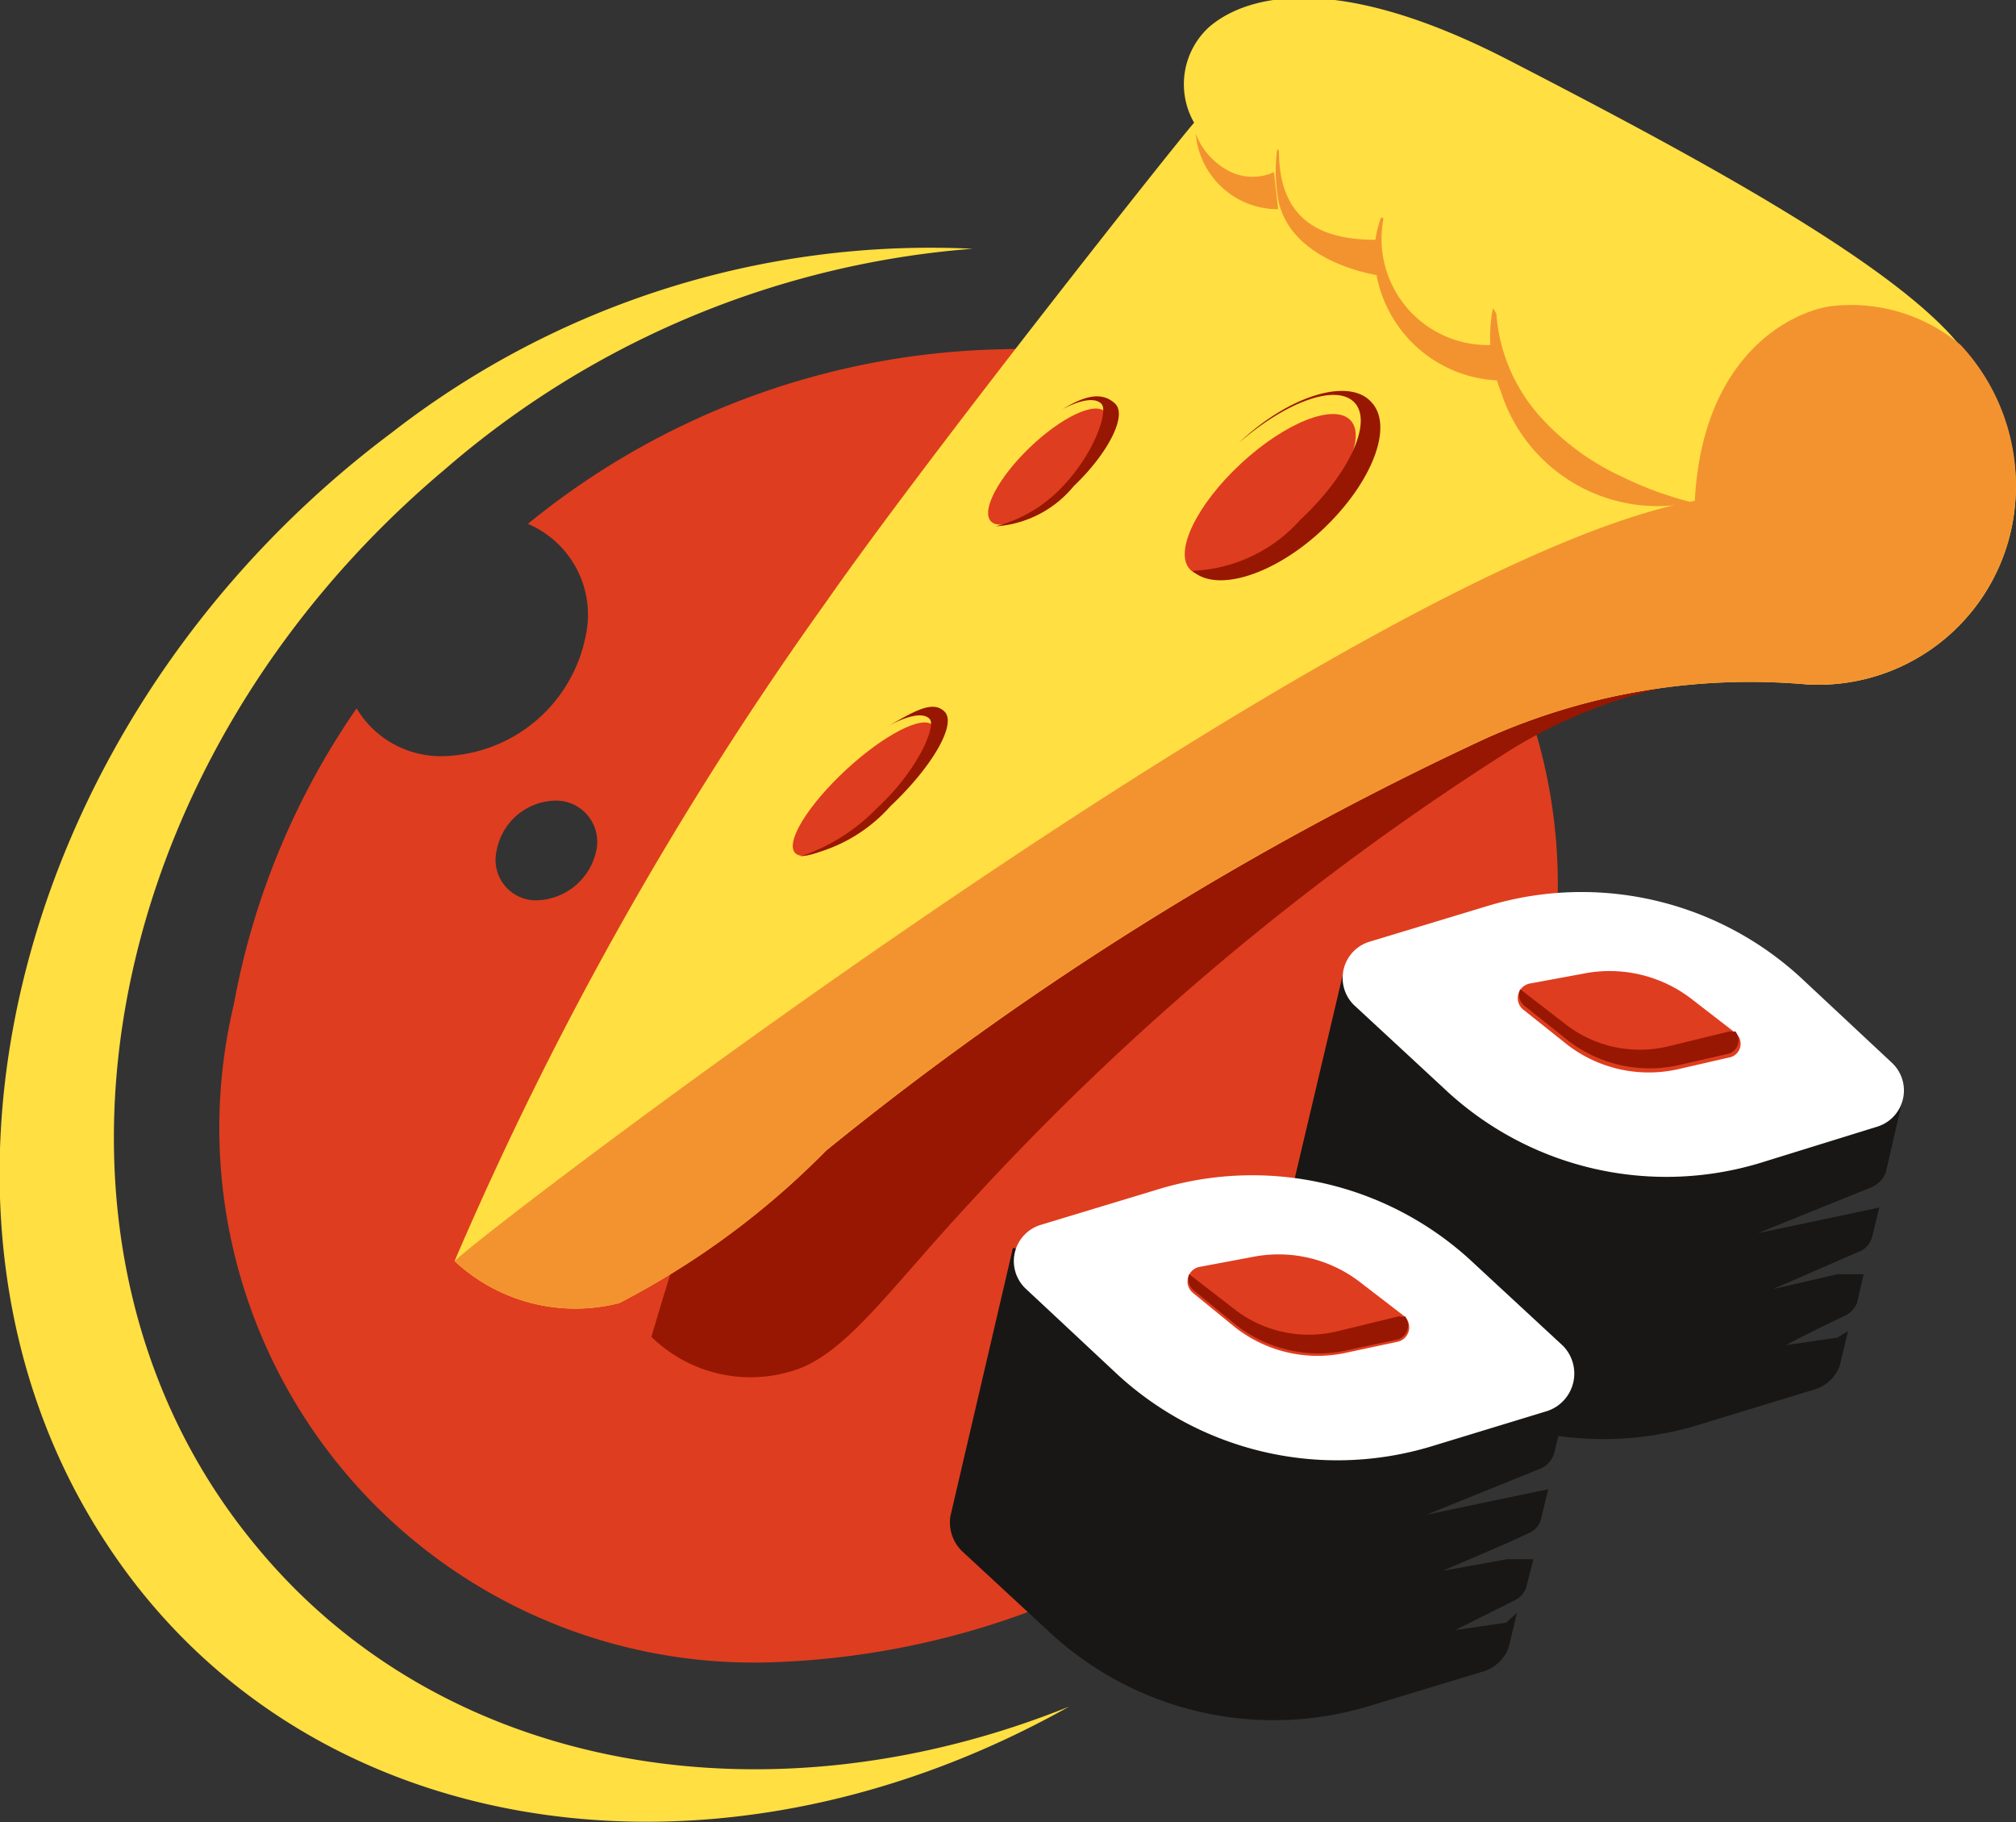
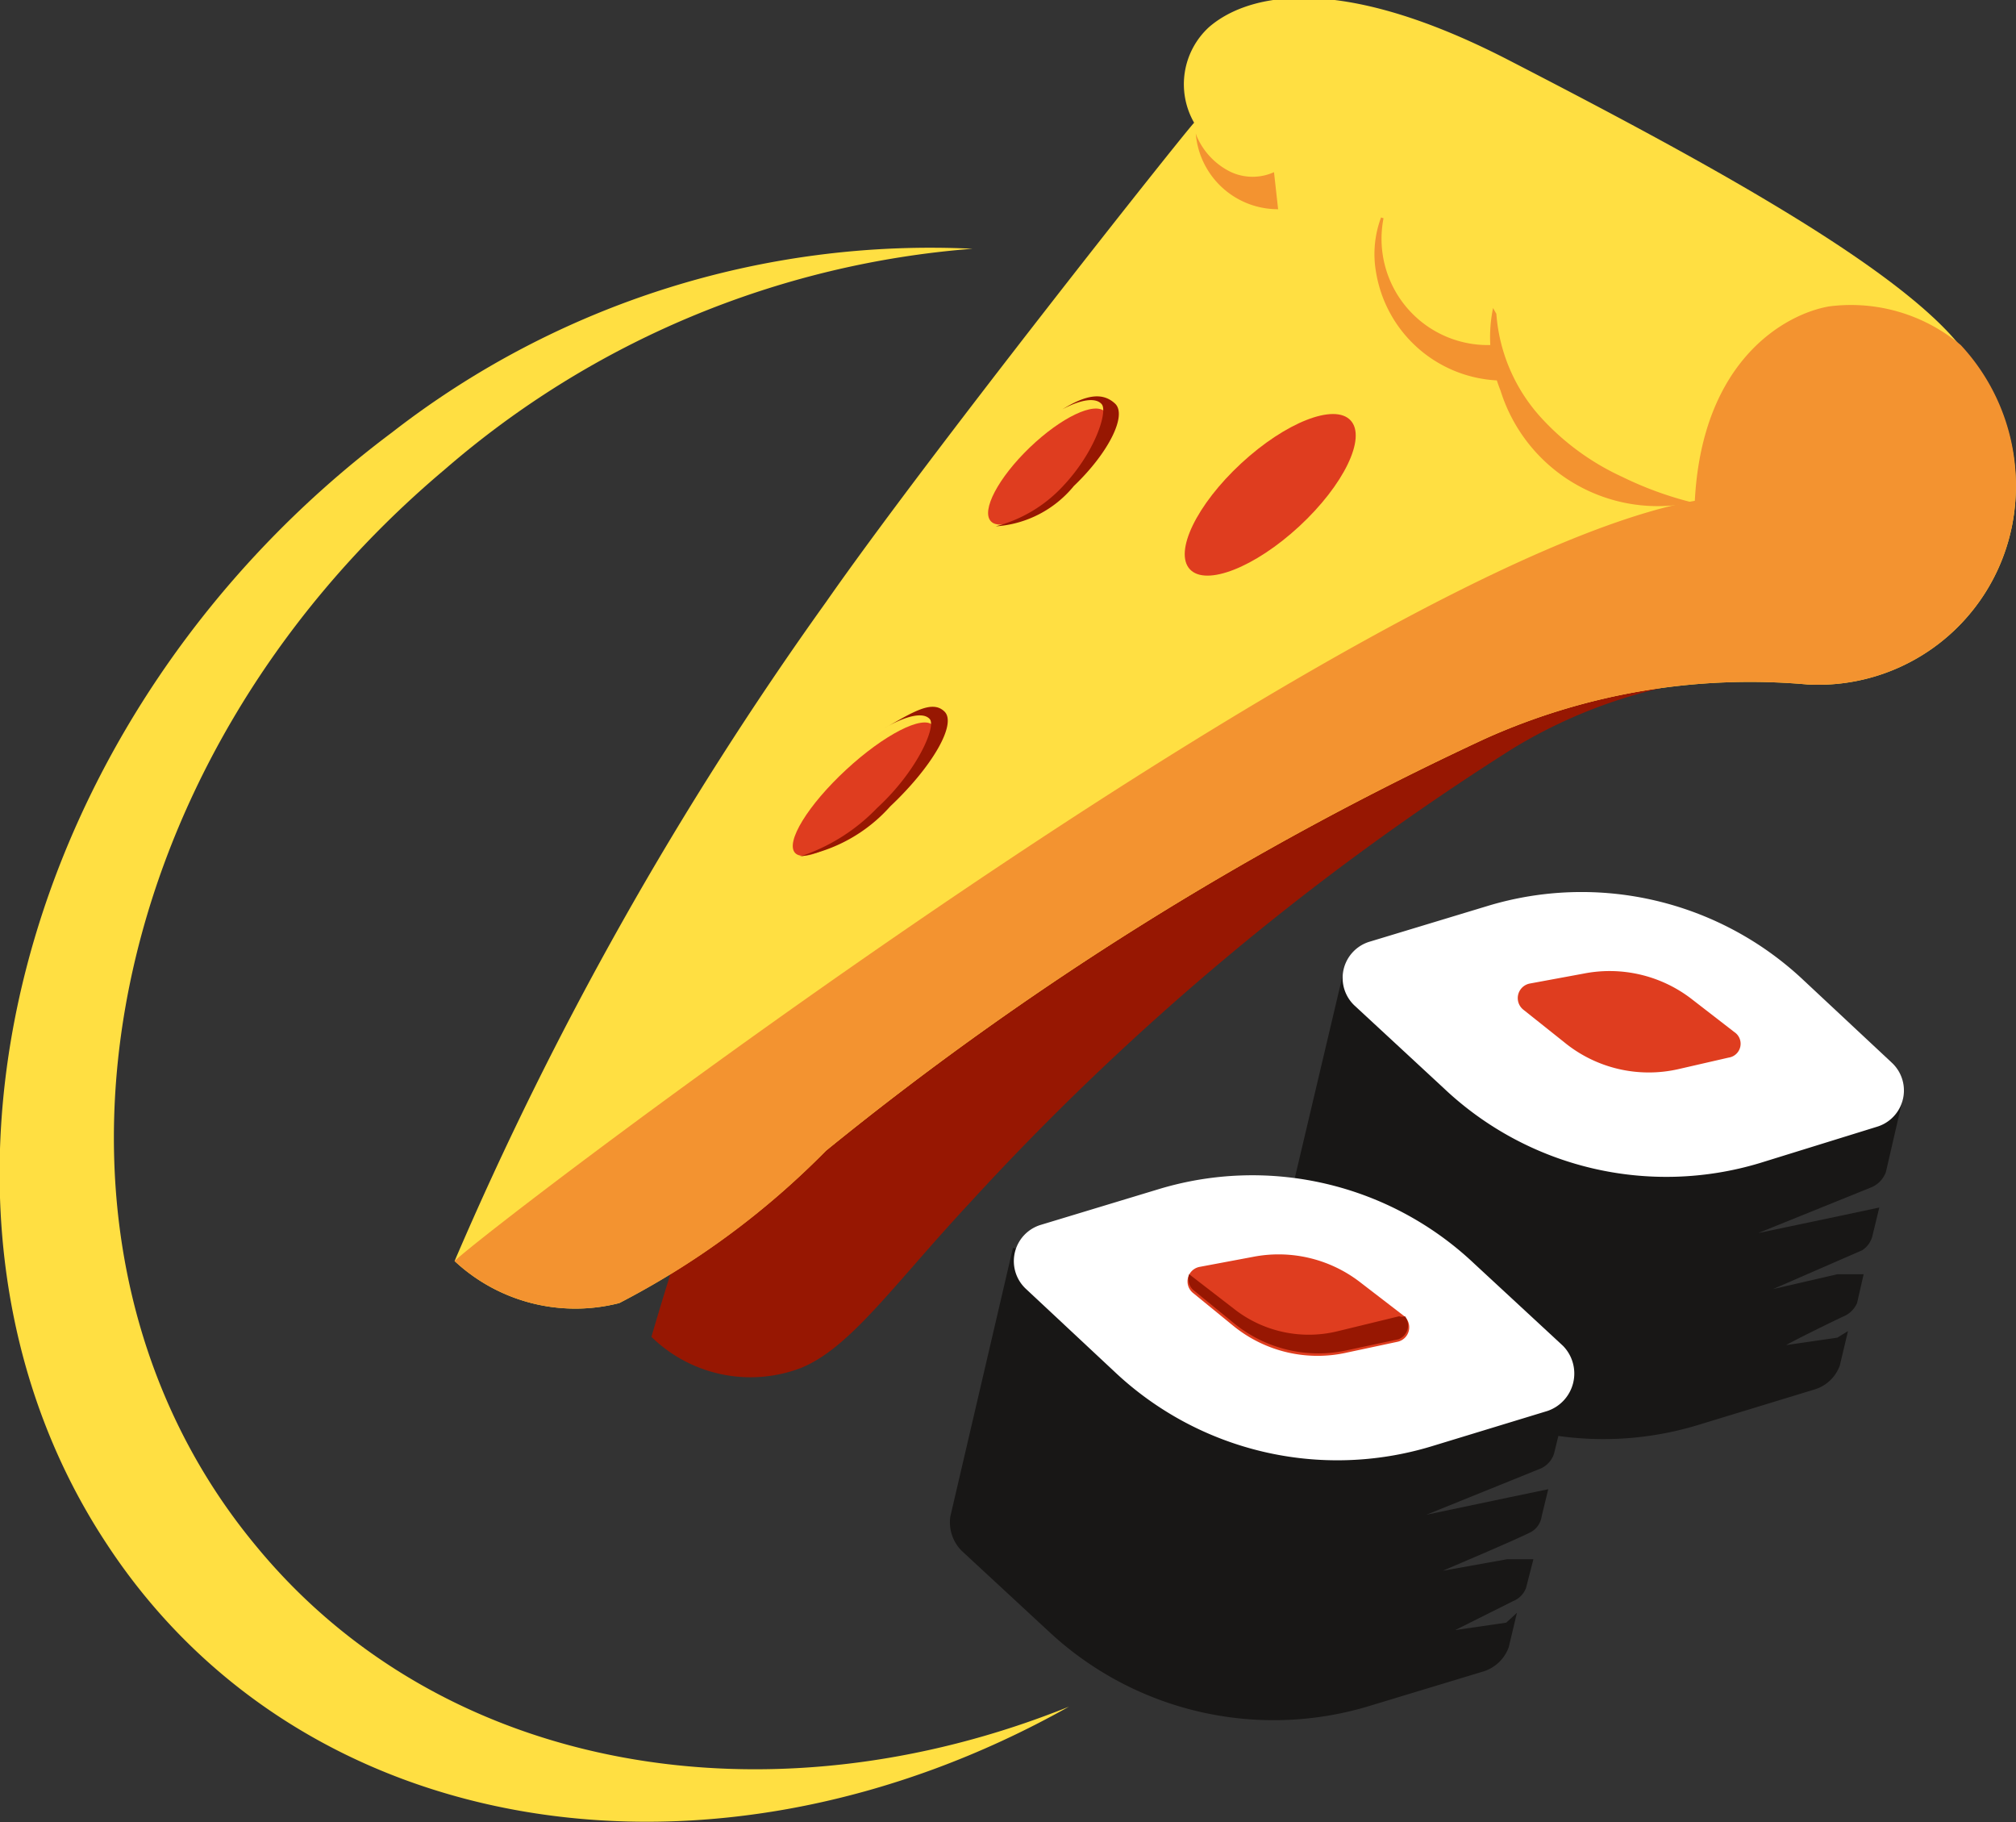
<svg xmlns="http://www.w3.org/2000/svg" viewBox="0 0 24.48 22.12">
  <rect x="0" y="0" width="24.48" height="22.12" fill="#333333" stroke="none" />
  <defs>
    <style>.cls-1{fill:none;stroke:#181716;stroke-linejoin:round;stroke-width:3.75px;}.cls-2{fill:#df3d1f;}.cls-3{fill:#ffdf42;}.cls-4{fill:#971702;}.cls-5{fill:#f39330;}.cls-6{fill:#181716;}.cls-7{fill:#fff;}</style>
  </defs>
  <g id="Layer_1" data-name="Layer 1">
-     <path class="cls-1" d="M181.1,204.27h0" transform="translate(-160.47 -198.35)" />
-     <path class="cls-2" d="M169.87,218.53a9.88,9.88,0,0,0,9.34-7.94,6.5,6.5,0,0,0-6.56-8,9.4,9.4,0,0,0-5.77,2.12,1.2,1.2,0,0,1,.7,1.37,1.81,1.81,0,0,1-1.72,1.45,1.19,1.19,0,0,1-1.06-.58,9.23,9.23,0,0,0-1.49,3.59A6.49,6.49,0,0,0,169.87,218.53ZM167,209.28a.49.49,0,0,1-.5-.6.74.74,0,0,1,.71-.61.5.5,0,0,1,.5.61A.76.76,0,0,1,167,209.28Z" transform="translate(-160.47 -198.35)" />
    <path class="cls-3" d="M163.58,217.12c-3-3.61-2-9.46,2.29-13.07a11.09,11.09,0,0,1,6.41-2.68,10.65,10.65,0,0,0-7.05,2.23c-4.56,3.41-6.12,9.44-3.48,13.47,2.38,3.66,7.39,4.42,11.7,2C169.82,220.53,165.86,219.89,163.58,217.12Z" transform="translate(-160.47 -198.35)" />
-     <path class="cls-4" d="M184.18,204.2a2.18,2.18,0,0,1-2,2.35,6.09,6.09,0,0,0-3.36.9,32.47,32.47,0,0,0-6.58,5.51c-.93,1-1.45,1.76-2.05,2a1.72,1.72,0,0,1-1.81-.38,45.1,45.1,0,0,1,3.35-8.29c.94-1.81,3.36-5.9,3.48-6.07a1,1,0,0,1,.08-1.16c.31-.37,1.19-.83,3.18.18s4.24,2.17,5,3.13A2.67,2.67,0,0,1,184.18,204.2Z" transform="translate(-160.47 -198.35)" />
+     <path class="cls-4" d="M184.18,204.2a2.18,2.18,0,0,1-2,2.35,6.09,6.09,0,0,0-3.36.9,32.47,32.47,0,0,0-6.58,5.51c-.93,1-1.45,1.76-2.05,2a1.72,1.72,0,0,1-1.81-.38,45.1,45.1,0,0,1,3.35-8.29c.94-1.81,3.36-5.9,3.48-6.07a1,1,0,0,1,.08-1.16s4.24,2.17,5,3.13A2.67,2.67,0,0,1,184.18,204.2Z" transform="translate(-160.47 -198.35)" />
    <path class="cls-3" d="M184.94,204.46a2.4,2.4,0,0,1-2.52,2.2,7.85,7.85,0,0,0-3.92.66,38.16,38.16,0,0,0-8,5,10,10,0,0,1-2.51,1.85,2.15,2.15,0,0,1-2-.51,42.48,42.48,0,0,1,4.51-8c1.22-1.75,4.32-5.66,4.47-5.82a.94.94,0,0,1,.18-1.16c.39-.34,1.43-.74,3.64.4s4.69,2.47,5.49,3.48A2.5,2.5,0,0,1,184.94,204.46Z" transform="translate(-160.47 -198.35)" />
    <path class="cls-5" d="M184.94,204.46a2.4,2.4,0,0,1-2.52,2.2,7.85,7.85,0,0,0-3.92.66,38.16,38.16,0,0,0-8,5,9.78,9.78,0,0,1-2.51,1.85,2.15,2.15,0,0,1-2-.51c.45-.44,11-8.49,15.06-9.23.09-1.72,1.11-2.27,1.63-2.36a2.07,2.07,0,0,1,1.6.47A2.5,2.5,0,0,1,184.94,204.46Z" transform="translate(-160.47 -198.35)" />
    <path class="cls-5" d="M175,200a.86.86,0,0,0,.42.44.63.63,0,0,0,.52,0l.05.45a1,1,0,0,1-1-.92Z" transform="translate(-160.47 -198.35)" />
-     <path class="cls-5" d="M176,200.18c0,.82.48,1.1,1.24,1.08l0,.44c-.54-.09-1.19-.38-1.26-1a1.94,1.94,0,0,1,0-.54Z" transform="translate(-160.47 -198.35)" />
    <path class="cls-5" d="M177.27,201a1.29,1.29,0,0,0,1.42,1.53l0,.44a1.57,1.57,0,0,1-1.51-1.31,1.27,1.27,0,0,1,.06-.67Z" transform="translate(-160.47 -198.35)" />
    <path class="cls-5" d="M178.64,202.16a2.1,2.1,0,0,0,.58,1.3,3.06,3.06,0,0,0,.95.68,4.27,4.27,0,0,0,.85.31v0a2,2,0,0,1-2.33-1.36,1.73,1.73,0,0,1-.09-1,0,0,0,1,1,0,0Z" transform="translate(-160.47 -198.35)" />
    <ellipse class="cls-2" cx="170.95" cy="207.93" rx="1.14" ry="0.32" transform="translate(-256.21 -26.88) rotate(-42.79)" />
    <ellipse class="cls-2" cx="175.89" cy="204.35" rx="1.33" ry="0.52" transform="translate(-252.47 -24.47) rotate(-42.79)" />
-     <path class="cls-4" d="M177.12,203.23c-.27-.3-1-.08-1.61.5l0,0c.57-.5,1.19-.73,1.41-.49s-.07.87-.66,1.42a1.85,1.85,0,0,1-1.31.62c.29.27,1,.05,1.59-.51S177.4,203.52,177.12,203.23Z" transform="translate(-160.47 -198.35)" />
    <path class="cls-4" d="M171.21,207.19c.26-.15.47-.2.55-.11s-.15.63-.64,1.08a2.29,2.29,0,0,1-.94.59,1.9,1.9,0,0,0,1.1-.61c.51-.48.81-1,.66-1.15S171.55,207,171.21,207.19Z" transform="translate(-160.47 -198.35)" />
    <ellipse class="cls-2" cx="173.19" cy="203.99" rx="0.96" ry="0.32" transform="translate(-253.5 -21.37) rotate(-43.87)" />
    <path class="cls-4" d="M173.37,203.32c.22-.12.41-.15.48-.06s-.08.58-.48,1a1.69,1.69,0,0,1-.81.48,1.34,1.34,0,0,0,.95-.49c.42-.4.65-.86.5-1S173.66,203.14,173.37,203.32Z" transform="translate(-160.47 -198.35)" />
    <path class="cls-6" d="M182.78,214.59l-.62.09c.1-.06.61-.31.7-.35a.31.31,0,0,0,.16-.16l.08-.35-.12,0-.2,0L182,214l1.08-.47a.29.29,0,0,0,.13-.19l.08-.33h0l-.47.1-1,.21,1.36-.55a.32.32,0,0,0,.19-.19l.21-.91-6.78-1.59-.77,3.26v0a.47.47,0,0,0,.14.42l1.08,1a3.94,3.94,0,0,0,3.84.89l1.41-.43a.47.47,0,0,0,.31-.29h0l.1-.42Z" transform="translate(-160.47 -198.35)" />
    <path class="cls-7" d="M178,211.56l-1.08-1a.46.46,0,0,1,.19-.78l1.42-.43a3.93,3.93,0,0,1,3.84.9l1.07,1a.46.46,0,0,1-.18.78l-1.42.44A3.93,3.93,0,0,1,178,211.56Z" transform="translate(-160.47 -198.35)" />
    <path class="cls-2" d="M179.46,211l-.49-.39a.18.18,0,0,1,.08-.32l.65-.12a1.63,1.63,0,0,1,1.3.3l.53.41a.17.17,0,0,1-.07.31l-.61.14A1.62,1.62,0,0,1,179.46,211Z" transform="translate(-160.47 -198.35)" />
-     <path class="cls-4" d="M181.54,210.87a.09.09,0,0,1-.06,0l-.74.18a1.47,1.47,0,0,1-1.24-.25l-.57-.44h0a.17.17,0,0,0,.05.2l.49.39a1.62,1.62,0,0,0,1.39.33l.61-.14A.17.17,0,0,0,181.54,210.87Z" transform="translate(-160.47 -198.35)" />
    <path class="cls-6" d="M178.76,218.05l-.62.09.7-.35a.28.28,0,0,0,.16-.16l.09-.35-.13,0-.19,0-.78.14c.23-.1.85-.36,1.07-.47a.26.26,0,0,0,.13-.19l.08-.33h0l-.48.1-1,.21,1.36-.55a.3.3,0,0,0,.19-.19l.22-.9-6.79-1.6-.76,3.26v0a.49.49,0,0,0,.14.42l1.08,1a4,4,0,0,0,3.84.89l1.42-.43a.48.48,0,0,0,.3-.29h0l.1-.42Z" transform="translate(-160.47 -198.35)" />
    <path class="cls-7" d="M174,215l-1.07-1a.46.46,0,0,1,.18-.78l1.42-.43a3.92,3.92,0,0,1,3.84.9l1.08,1a.48.48,0,0,1-.19.79l-1.41.43A3.94,3.94,0,0,1,174,215Z" transform="translate(-160.47 -198.35)" />
    <path class="cls-2" d="M175.45,214.45l-.49-.4a.18.18,0,0,1,.08-.32l.64-.12a1.62,1.62,0,0,1,1.31.31l.52.4a.18.18,0,0,1-.07.32l-.61.13A1.62,1.62,0,0,1,175.45,214.45Z" transform="translate(-160.47 -198.35)" />
    <path class="cls-4" d="M177.53,214.33a.1.1,0,0,1-.07,0l-.74.18a1.47,1.47,0,0,1-1.24-.25l-.57-.44h0a.18.18,0,0,0,.06.2l.49.4a1.62,1.62,0,0,0,1.38.32l.61-.13A.18.18,0,0,0,177.53,214.33Z" transform="translate(-160.47 -198.35)" />
  </g>
</svg>